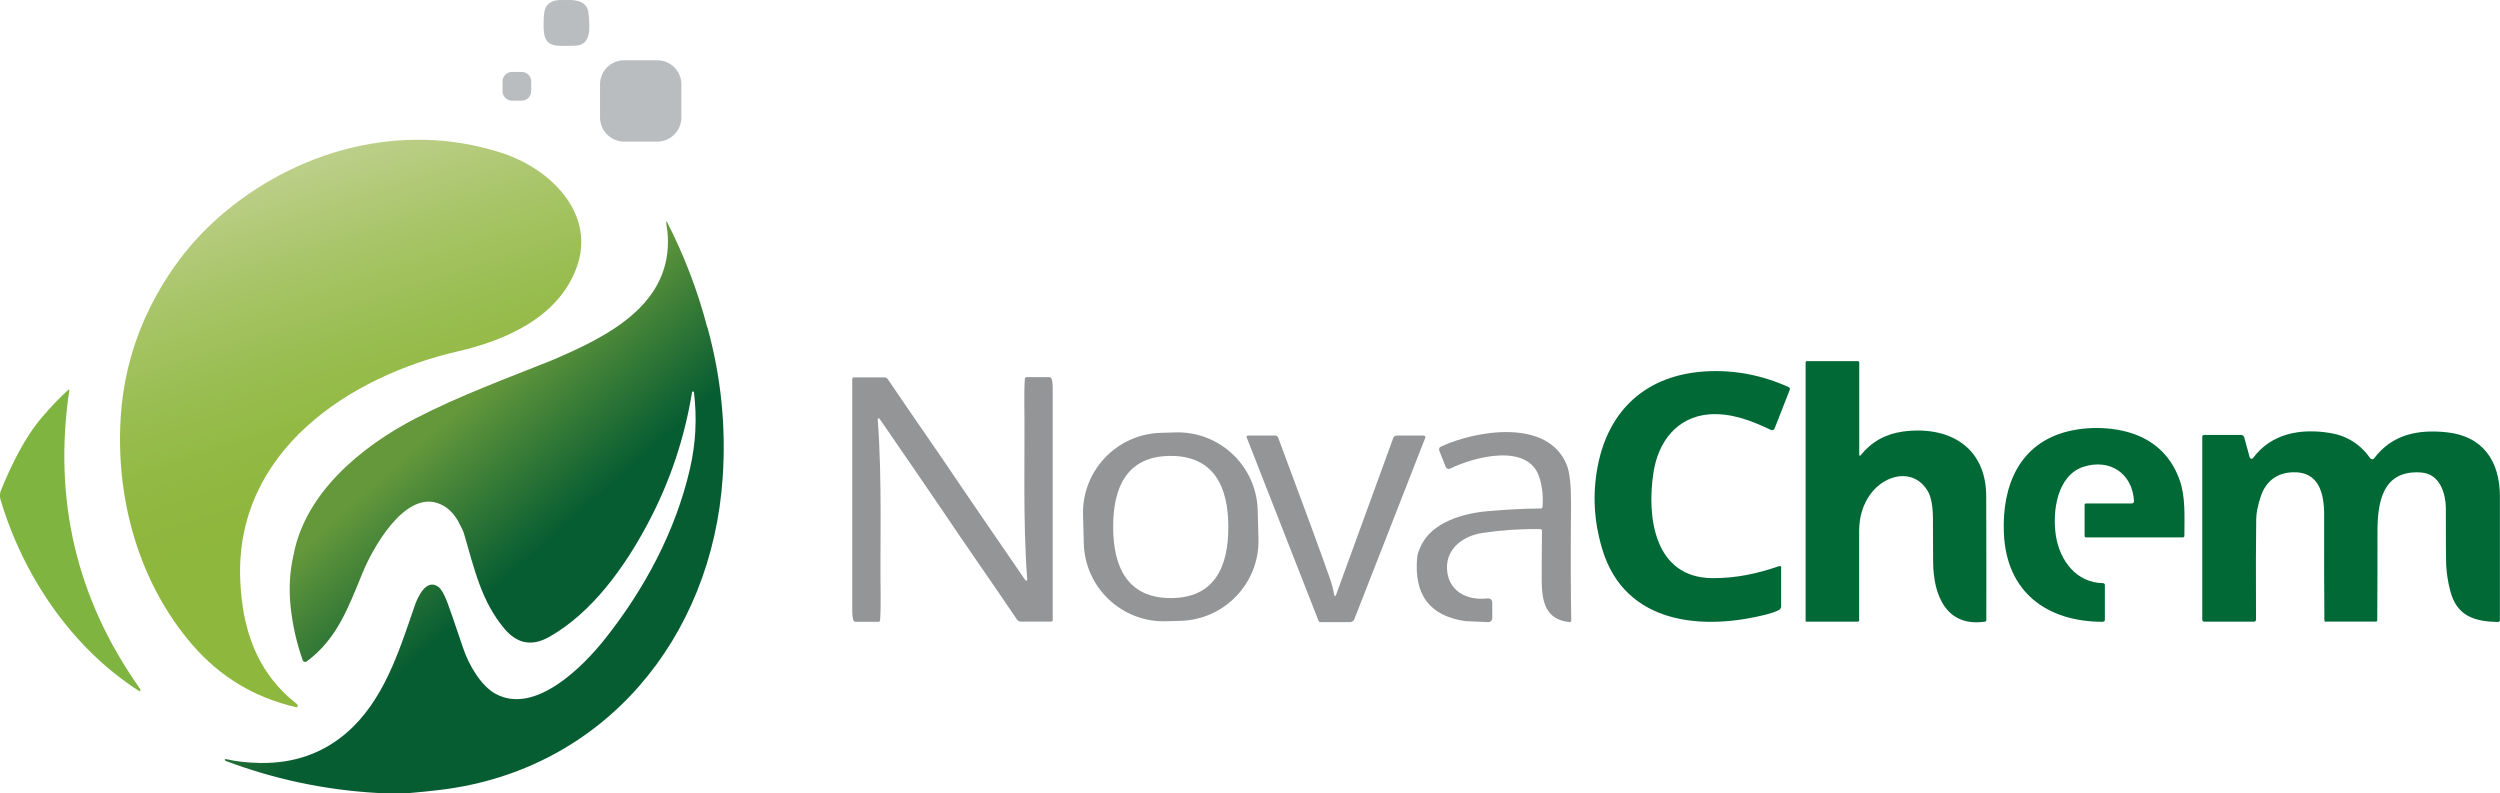
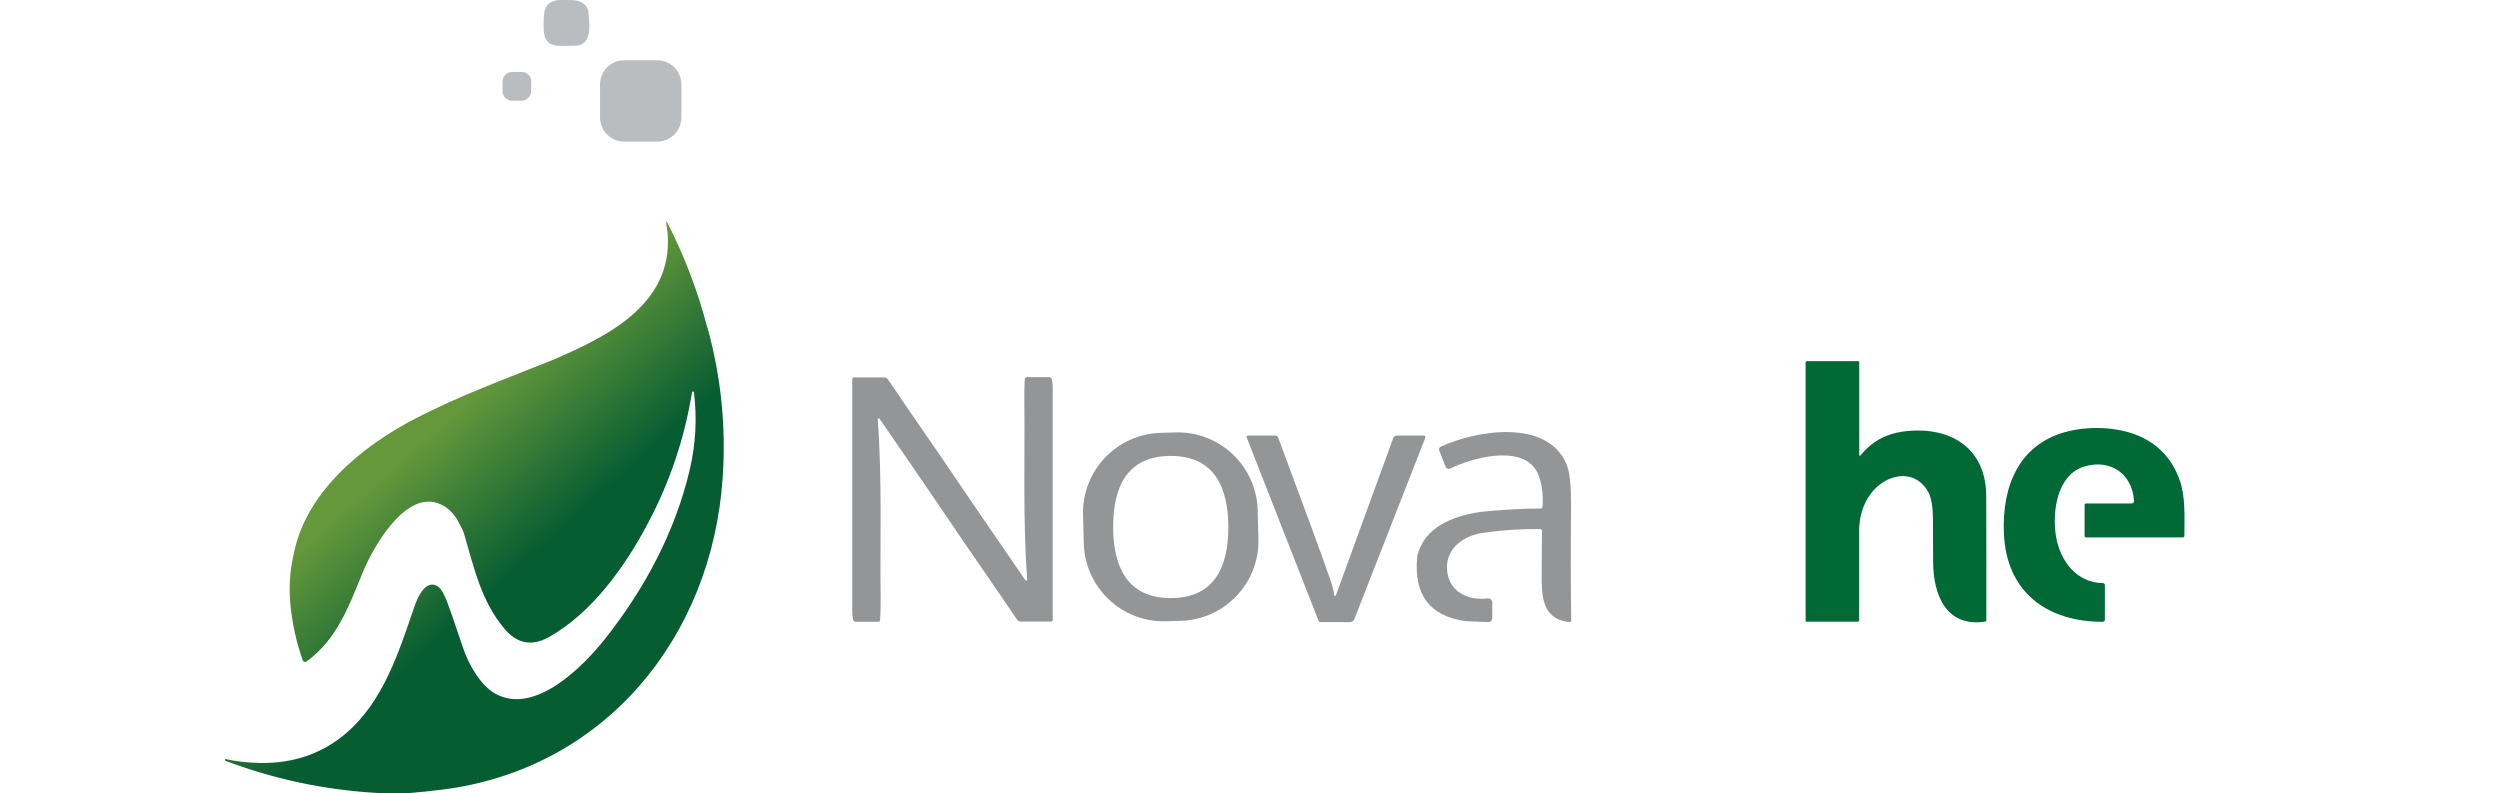
<svg xmlns="http://www.w3.org/2000/svg" id="Layer_1" data-name="Layer 1" viewBox="0 0 230.74 73.21">
  <defs>
    <style>
      .cls-1 {
        fill: #006936;
      }

      .cls-2 {
        fill: url(#linear-gradient-2);
      }

      .cls-3 {
        fill: url(#linear-gradient);
      }

      .cls-4 {
        fill: #949596;
      }

      .cls-5 {
        fill: #80b441;
      }

      .cls-6 {
        fill: #babdc0;
      }
    </style>
    <linearGradient id="linear-gradient" x1="26.13" y1="14.23" x2="36.27" y2="45.51" gradientUnits="userSpaceOnUse">
      <stop offset="0" stop-color="#c0d290" />
      <stop offset=".04" stop-color="#bccf89" />
      <stop offset=".31" stop-color="#a8c568" />
      <stop offset=".57" stop-color="#99bd50" />
      <stop offset=".8" stop-color="#91b841" />
      <stop offset="1" stop-color="#8eb73d" />
    </linearGradient>
    <linearGradient id="linear-gradient-2" x1="37.88" y1="41.64" x2="57.31" y2="63.47" gradientUnits="userSpaceOnUse">
      <stop offset="0" stop-color="#65983b" />
      <stop offset=".5" stop-color="#075d32" />
    </linearGradient>
  </defs>
  <path class="cls-6" d="M52.21.01c1.33-.09,2.03.32,2.11,1.23.11,1.24.32,2.94-1.25,2.98-.73.02-1.25.02-1.56,0-1.43-.07-1.35-1.24-1.33-2.4,0-.63.11-1.07.31-1.32.27-.33.71-.5,1.32-.5h.4Z" />
  <path class="cls-6" d="M62.89,10.84c0,1.23-1,2.23-2.23,2.23h-3.05c-1.23,0-2.23-1-2.23-2.23v-3.05c0-1.23,1-2.23,2.23-2.23h3.05c1.23,0,2.23,1,2.23,2.23v3.05h0Z" />
  <path class="cls-6" d="M49.02,8.43c0,.48-.39.86-.87.86h-.91c-.48-.01-.86-.4-.86-.88v-.91c.01-.48.4-.86.88-.86h.91c.48.01.86.4.86.88v.91h0Z" />
-   <path class="cls-3" d="M46.91,14.32c-8.99-3.18-18.77-.84-26.04,5.15-3.26,2.68-5.79,6.06-7.59,10.13-1.23,2.84-1.95,5.82-2.14,8.93-.47,7.5,1.66,15.24,6.62,20.99,2.55,2.95,5.74,4.87,9.57,5.75.09.02.17-.06.15-.14-.01-.07-.05-.13-.11-.18-3.69-2.88-5.04-6.93-5.2-11.54-.41-11.73,9.97-18.64,20.08-20.98,4.43-1.02,9.29-3.14,10.97-7.74,1.76-4.83-2.19-8.83-6.31-10.36Z" />
  <path class="cls-2" d="M65.28,30.23c-.88-3.39-2.13-6.65-3.74-9.79-.01-.02-.05-.02-.05,0,0,.39.11.79.14,1.25.41,6.46-5.62,9.39-10.66,11.55-4.24,1.7-8.54,3.27-12.62,5.38-4.95,2.56-10.15,6.82-11.25,12.56-.35,1.5-.45,3.07-.29,4.69.17,1.73.55,3.42,1.13,5.07.05.15.23.2.36.11,2.78-2.04,3.83-4.93,5.16-8.17.91-2.24,3.81-7.47,6.91-6.45.77.25,1.4.79,1.89,1.63.31.56.49.95.56,1.17.98,3.38,1.63,6.28,3.73,8.79,1.17,1.4,2.55,1.66,4.13.77,3.96-2.23,6.98-6.45,9.12-10.49,2.03-3.82,3.38-7.85,4.07-12.09,0-.05.05-.08.09-.08.05,0,.09.04.09.08.29,2.38.17,4.74-.38,7.1-1.32,5.69-4.14,11-7.81,15.63-2.03,2.57-6.45,7.05-10.08,5.12-1.39-.74-2.51-2.69-3.03-4.23-.81-2.41-1.31-3.84-1.48-4.28-.28-.73-.55-1.19-.8-1.38-1.14-.83-1.93.95-2.22,1.81-1.43,4.18-2.86,8.73-6.28,11.67-2.2,1.89-4.84,2.81-7.93,2.77-1.19-.02-2.26-.14-3.2-.36-.05-.01-.1.04-.08.09l.03.06s0,0,.01.01c4.54,1.71,9.23,2.7,14.07,2.97h2.97c.97-.08,1.93-.18,2.9-.3,15.05-1.86,24.97-14.05,25.96-28.8.32-4.7-.15-9.33-1.41-13.89Z" />
  <path class="cls-1" d="M171.59,41.98c0,.07.09.1.13.05,1-1.25,2.31-1.98,3.92-2.2,4.18-.56,7.67,1.37,7.68,5.97.01,4.26.02,8.07.01,11.45,0,.06-.04.11-.1.12-3.62.55-4.78-2.47-4.81-5.45-.01-1.33-.02-2.71-.02-4.14,0-.75-.1-1.85-.49-2.48-1.32-2.15-3.92-1.51-5.25.27-.71.96-1.07,2.11-1.07,3.47,0,3.19,0,5.93,0,8.21,0,.07-.06.13-.13.13h-4.75s-.06-.03-.06-.06v-23.87c0-.06.05-.12.12-.12h4.71c.07,0,.12.06.12.12v8.52h0Z" />
-   <path class="cls-1" d="M164.39,52.39v3.58c0,.14-.08.27-.2.33-.29.15-.62.27-1,.37-5.92,1.56-13.19,1.03-15.3-5.96-.78-2.57-.92-5.12-.43-7.67,1.02-5.32,4.6-8.43,9.92-8.76,2.64-.16,5.21.32,7.71,1.45.09.04.13.14.1.24l-1.4,3.57c-.05.14-.21.2-.34.14-1.84-.88-3.71-1.58-5.67-1.44-3,.23-4.74,2.53-5.17,5.37-.64,4.1.07,9.72,5.44,9.75,2.19.01,4.07-.4,6.17-1.11.1-.03.19.04.19.14h0Z" />
  <path class="cls-4" d="M86.81,46.86c-.66-.99-2.53-3.69-5.6-8.17-.03-.04-.06-.07-.08-.08-.06-.02-.13.03-.12.09.42,5.52.2,11.58.27,16.47,0,.66,0,1.35-.05,2.06,0,.09-.08.16-.17.16h-2.08c-.1,0-.19-.06-.22-.16-.07-.19-.1-.5-.1-.92,0-2.49,0-9.61,0-21.35,0-.07.06-.13.13-.13h2.81c.14,0,.27.07.35.18,2.22,3.29,4.74,6.87,7.06,10.33.66.99,2.53,3.69,5.6,8.17.03.04.06.07.08.08.06.02.13-.03.12-.09-.42-5.52-.2-11.58-.27-16.47,0-.66,0-1.35.05-2.06,0-.09.08-.16.17-.16h2.08c.1,0,.19.06.22.16.07.19.1.5.1.92,0,2.49,0,9.61,0,21.35,0,.07-.06.13-.13.13h-2.81c-.14,0-.27-.07-.35-.18-2.22-3.29-4.74-6.87-7.06-10.33h0Z" />
-   <path class="cls-5" d="M6.31,35.96s.1,0,.09.05c-1.5,10.08.65,19.23,6.45,27.45.07.1.12.19.12.25,0,.07-.07.11-.13.07C6.61,59.79,2.14,53.15.05,46.12c-.09-.29-.07-.61.05-.89.92-2.26,2.18-4.86,3.77-6.71.84-.99,1.66-1.84,2.44-2.55h0Z" />
  <path class="cls-1" d="M194.09,57.39c-5.18,0-8.92-2.74-9.14-8.19-.18-4.37,1.42-8.32,6-9.41,2.17-.51,4.9-.37,6.9.65,1.6.82,2.72,2.13,3.34,3.92.52,1.5.43,3.25.42,5.1,0,.08-.06.14-.14.14h-8.93c-.08,0-.14-.06-.14-.14v-2.87c0-.06.05-.12.12-.12h4.22c.13,0,.23-.11.22-.24-.16-2.58-2.26-3.9-4.63-3.16-2.45.77-2.93,4.09-2.58,6.37.36,2.29,1.88,4.35,4.35,4.38.09,0,.17.08.17.17v3.22c0,.09-.07.17-.17.17h0Z" />
  <path class="cls-4" d="M116.15,49.73c.11,4.07-3.11,7.46-7.18,7.57l-1.37.04c-4.07.11-7.46-3.11-7.57-7.18l-.07-2.64c-.11-4.07,3.11-7.46,7.18-7.57l1.37-.04c4.07-.11,7.46,3.11,7.57,7.18l.07,2.64M102.74,48.66c.01,3.59,1.26,6.55,5.34,6.54,4.08-.01,5.3-2.98,5.29-6.58-.01-3.6-1.26-6.55-5.34-6.54-4.08.01-5.3,2.98-5.29,6.58h0Z" />
  <path class="cls-4" d="M137.35,57.42c-1.34-.05-2.04-.08-2.09-.09-3.3-.47-4.78-2.43-4.46-5.9.02-.25.14-.61.36-1.07,1.03-2.19,3.94-2.99,6.15-3.18,1.71-.15,3.34-.24,4.92-.25.07,0,.13-.06.14-.13.07-.98-.02-1.9-.3-2.76-1.03-3.2-6.03-1.87-8.23-.79-.16.08-.34,0-.41-.16l-.59-1.49c-.06-.15,0-.32.15-.38,3.2-1.49,9.88-2.64,11.62,1.7.27.68.4,1.9.39,3.65-.04,4.52-.03,8.09.02,10.71,0,.08-.07.14-.15.14-2.27-.23-2.55-1.95-2.58-3.82,0-.64,0-2.17.03-4.61,0-.09-.07-.16-.16-.16-1.83-.02-3.61.1-5.35.36-1.68.25-3.31,1.37-3.26,3.25.05,2.04,1.76,3.03,3.75,2.79.23-.03.43.15.43.38v1.44c0,.21-.18.38-.38.37h0Z" />
-   <path class="cls-1" d="M214.67,57.39c-.08,0-.14-.06-.14-.14-.02-2.65-.03-5.89-.02-9.72,0-1.97-.46-4.05-2.94-3.94-1.39.06-2.42.8-2.89,2.17-.28.83-.43,1.54-.44,2.13-.03,1.89-.04,4.99-.02,9.3,0,.11-.08.19-.19.19h-4.58c-.1,0-.19-.08-.19-.19v-16.89c0-.09.07-.16.16-.16h3.42c.13,0,.25.09.29.22l.51,1.86c.04.14.22.17.3.06,1.7-2.29,4.4-2.76,7.1-2.32,1.56.25,2.8,1.03,3.72,2.33.09.13.28.13.37,0,1.66-2.19,4.01-2.66,6.62-2.4,3.39.33,4.98,2.64,4.98,5.94,0,2.98,0,6.78,0,11.4,0,.1-.08.18-.18.18-2.15-.05-3.8-.53-4.4-2.87-.22-.83-.34-1.64-.38-2.41-.02-.44-.03-2.16-.03-5.16,0-1.44-.55-3.24-2.28-3.36-3.62-.26-4.04,2.83-4.03,5.58,0,2.69,0,5.37-.02,8.06,0,.07-.05.12-.12.12h-4.63Z" />
  <path class="cls-4" d="M123.3,54.94l5.29-14.51c.05-.14.18-.23.33-.23h2.49c.11,0,.18.11.14.2l-6.55,16.75c-.06.16-.22.27-.39.27h-2.72c-.09,0-.17-.06-.2-.14l-6.63-16.92c-.03-.08.03-.16.11-.16h2.53c.12,0,.23.07.27.19,2.31,6.18,3.92,10.55,4.82,13.13.14.39.26.87.36,1.43.01.07.12.08.14.01h0Z" />
</svg>